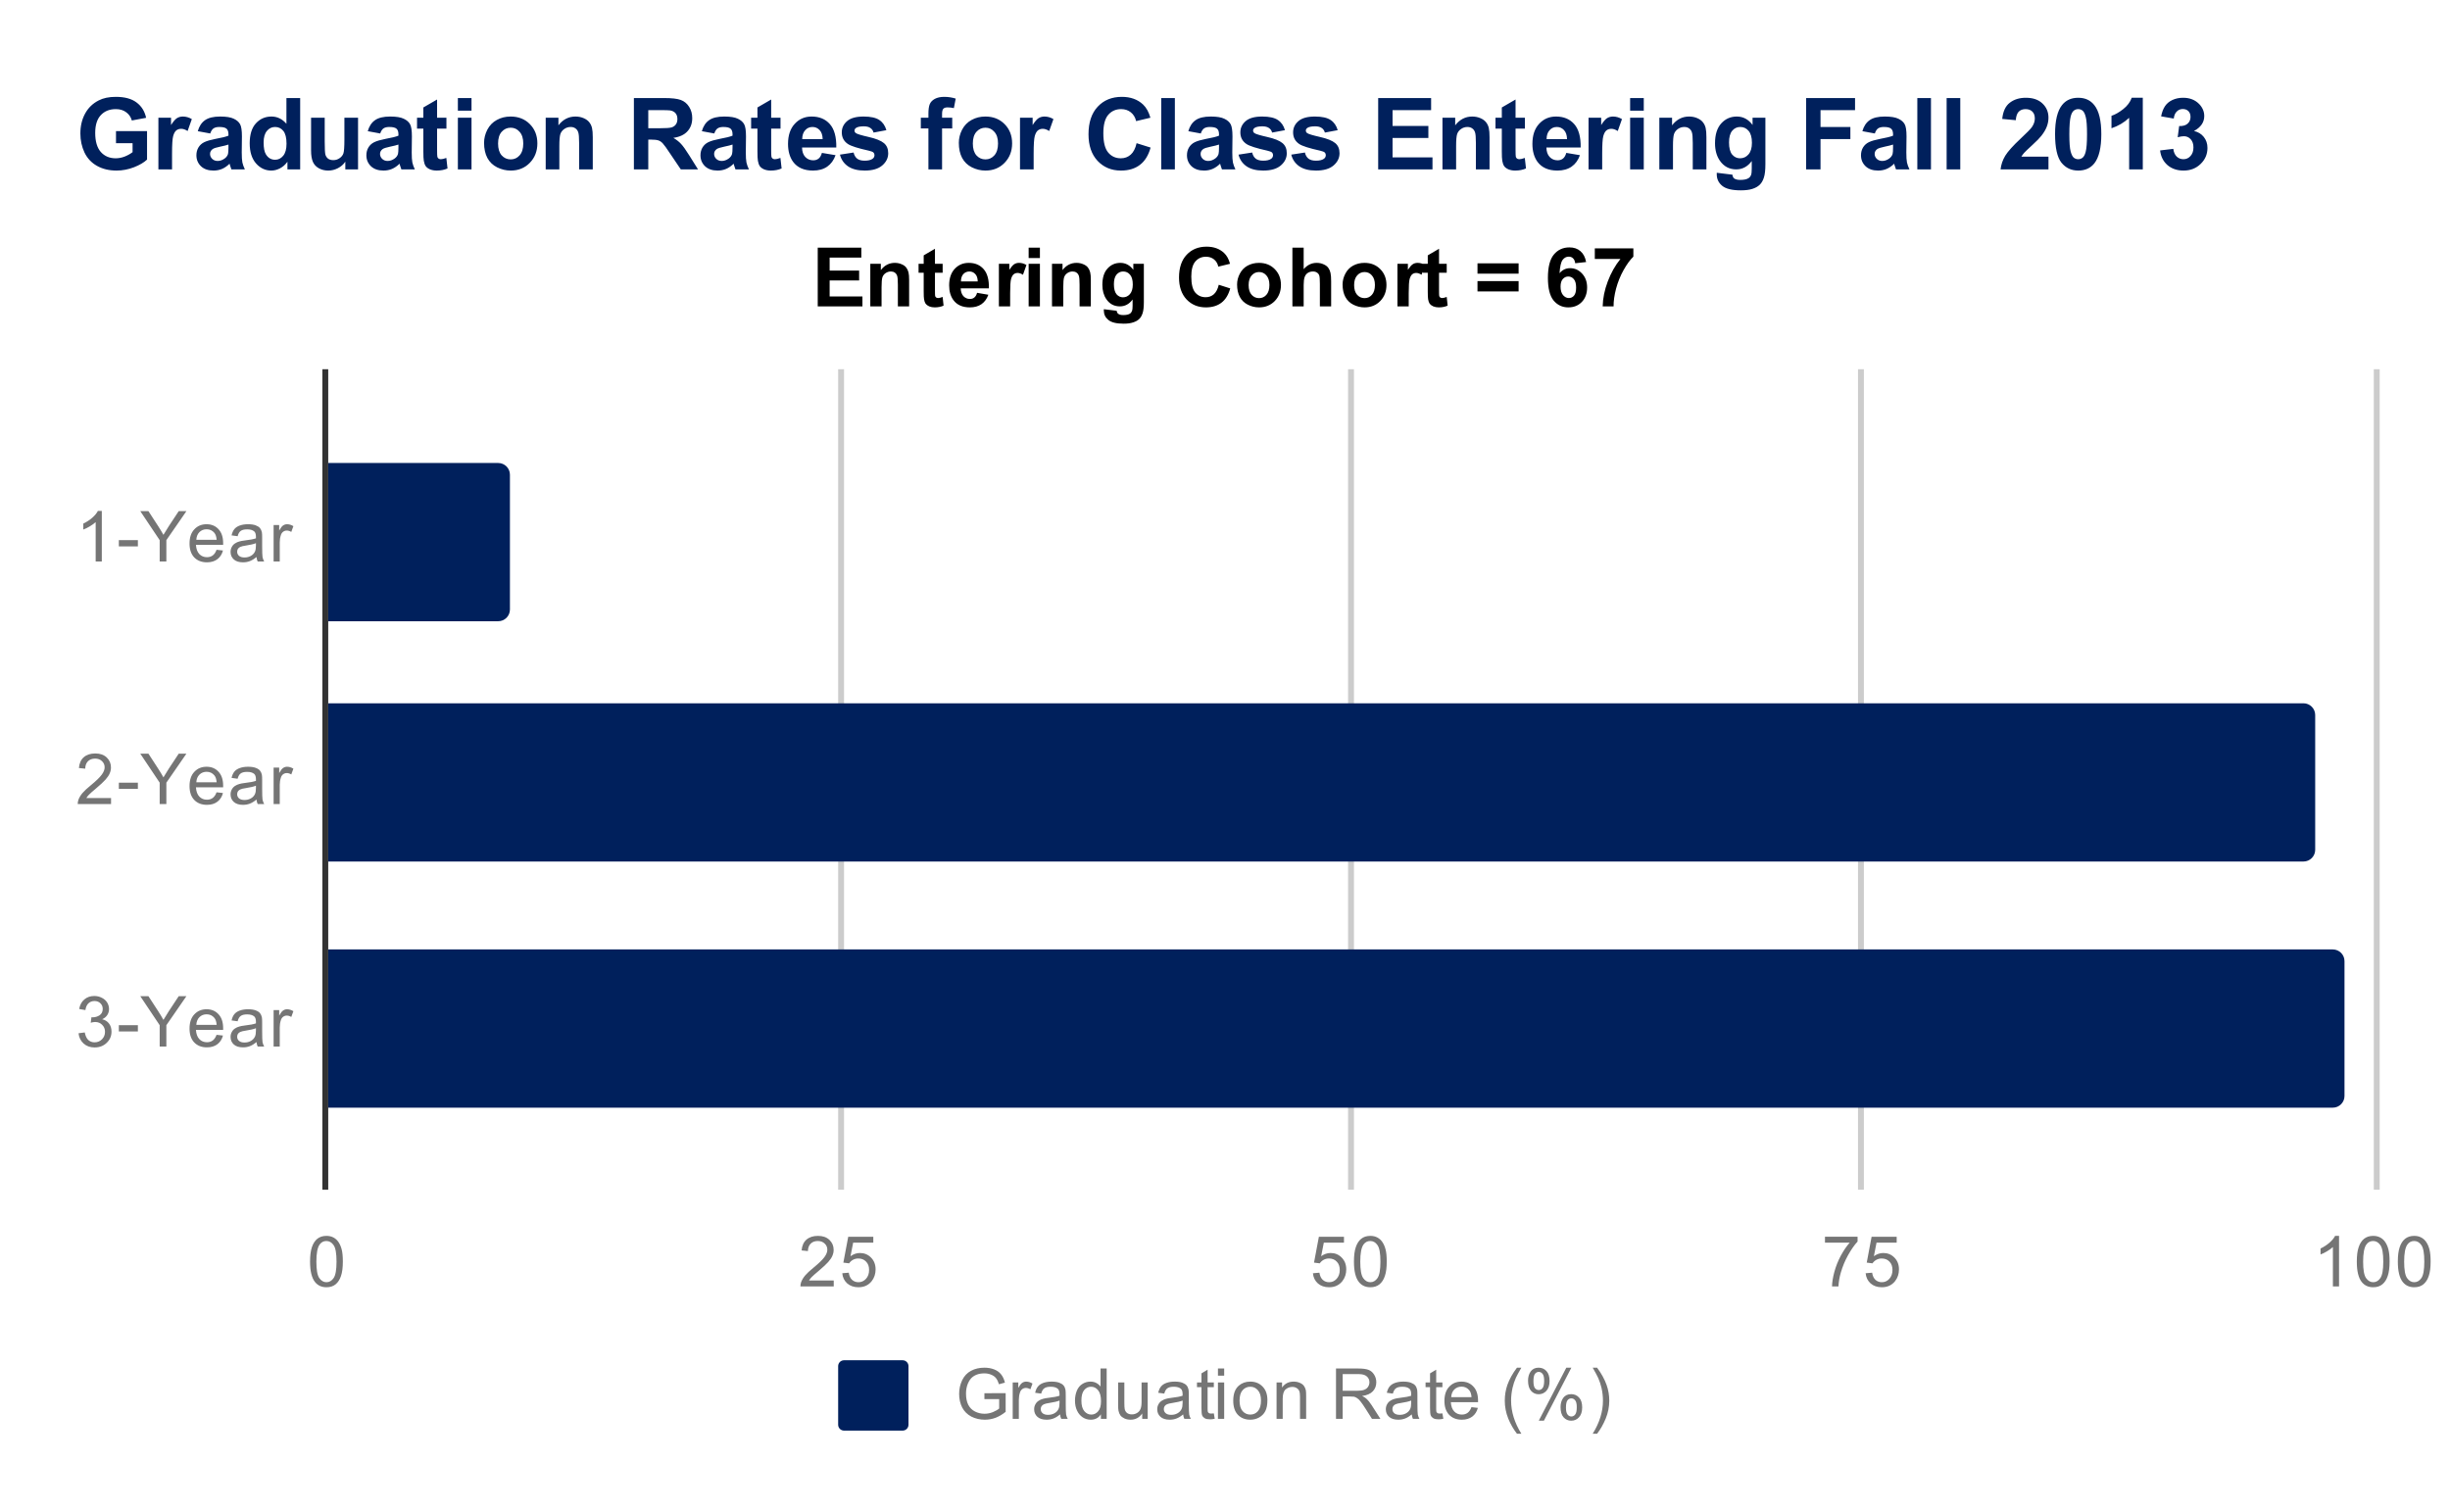
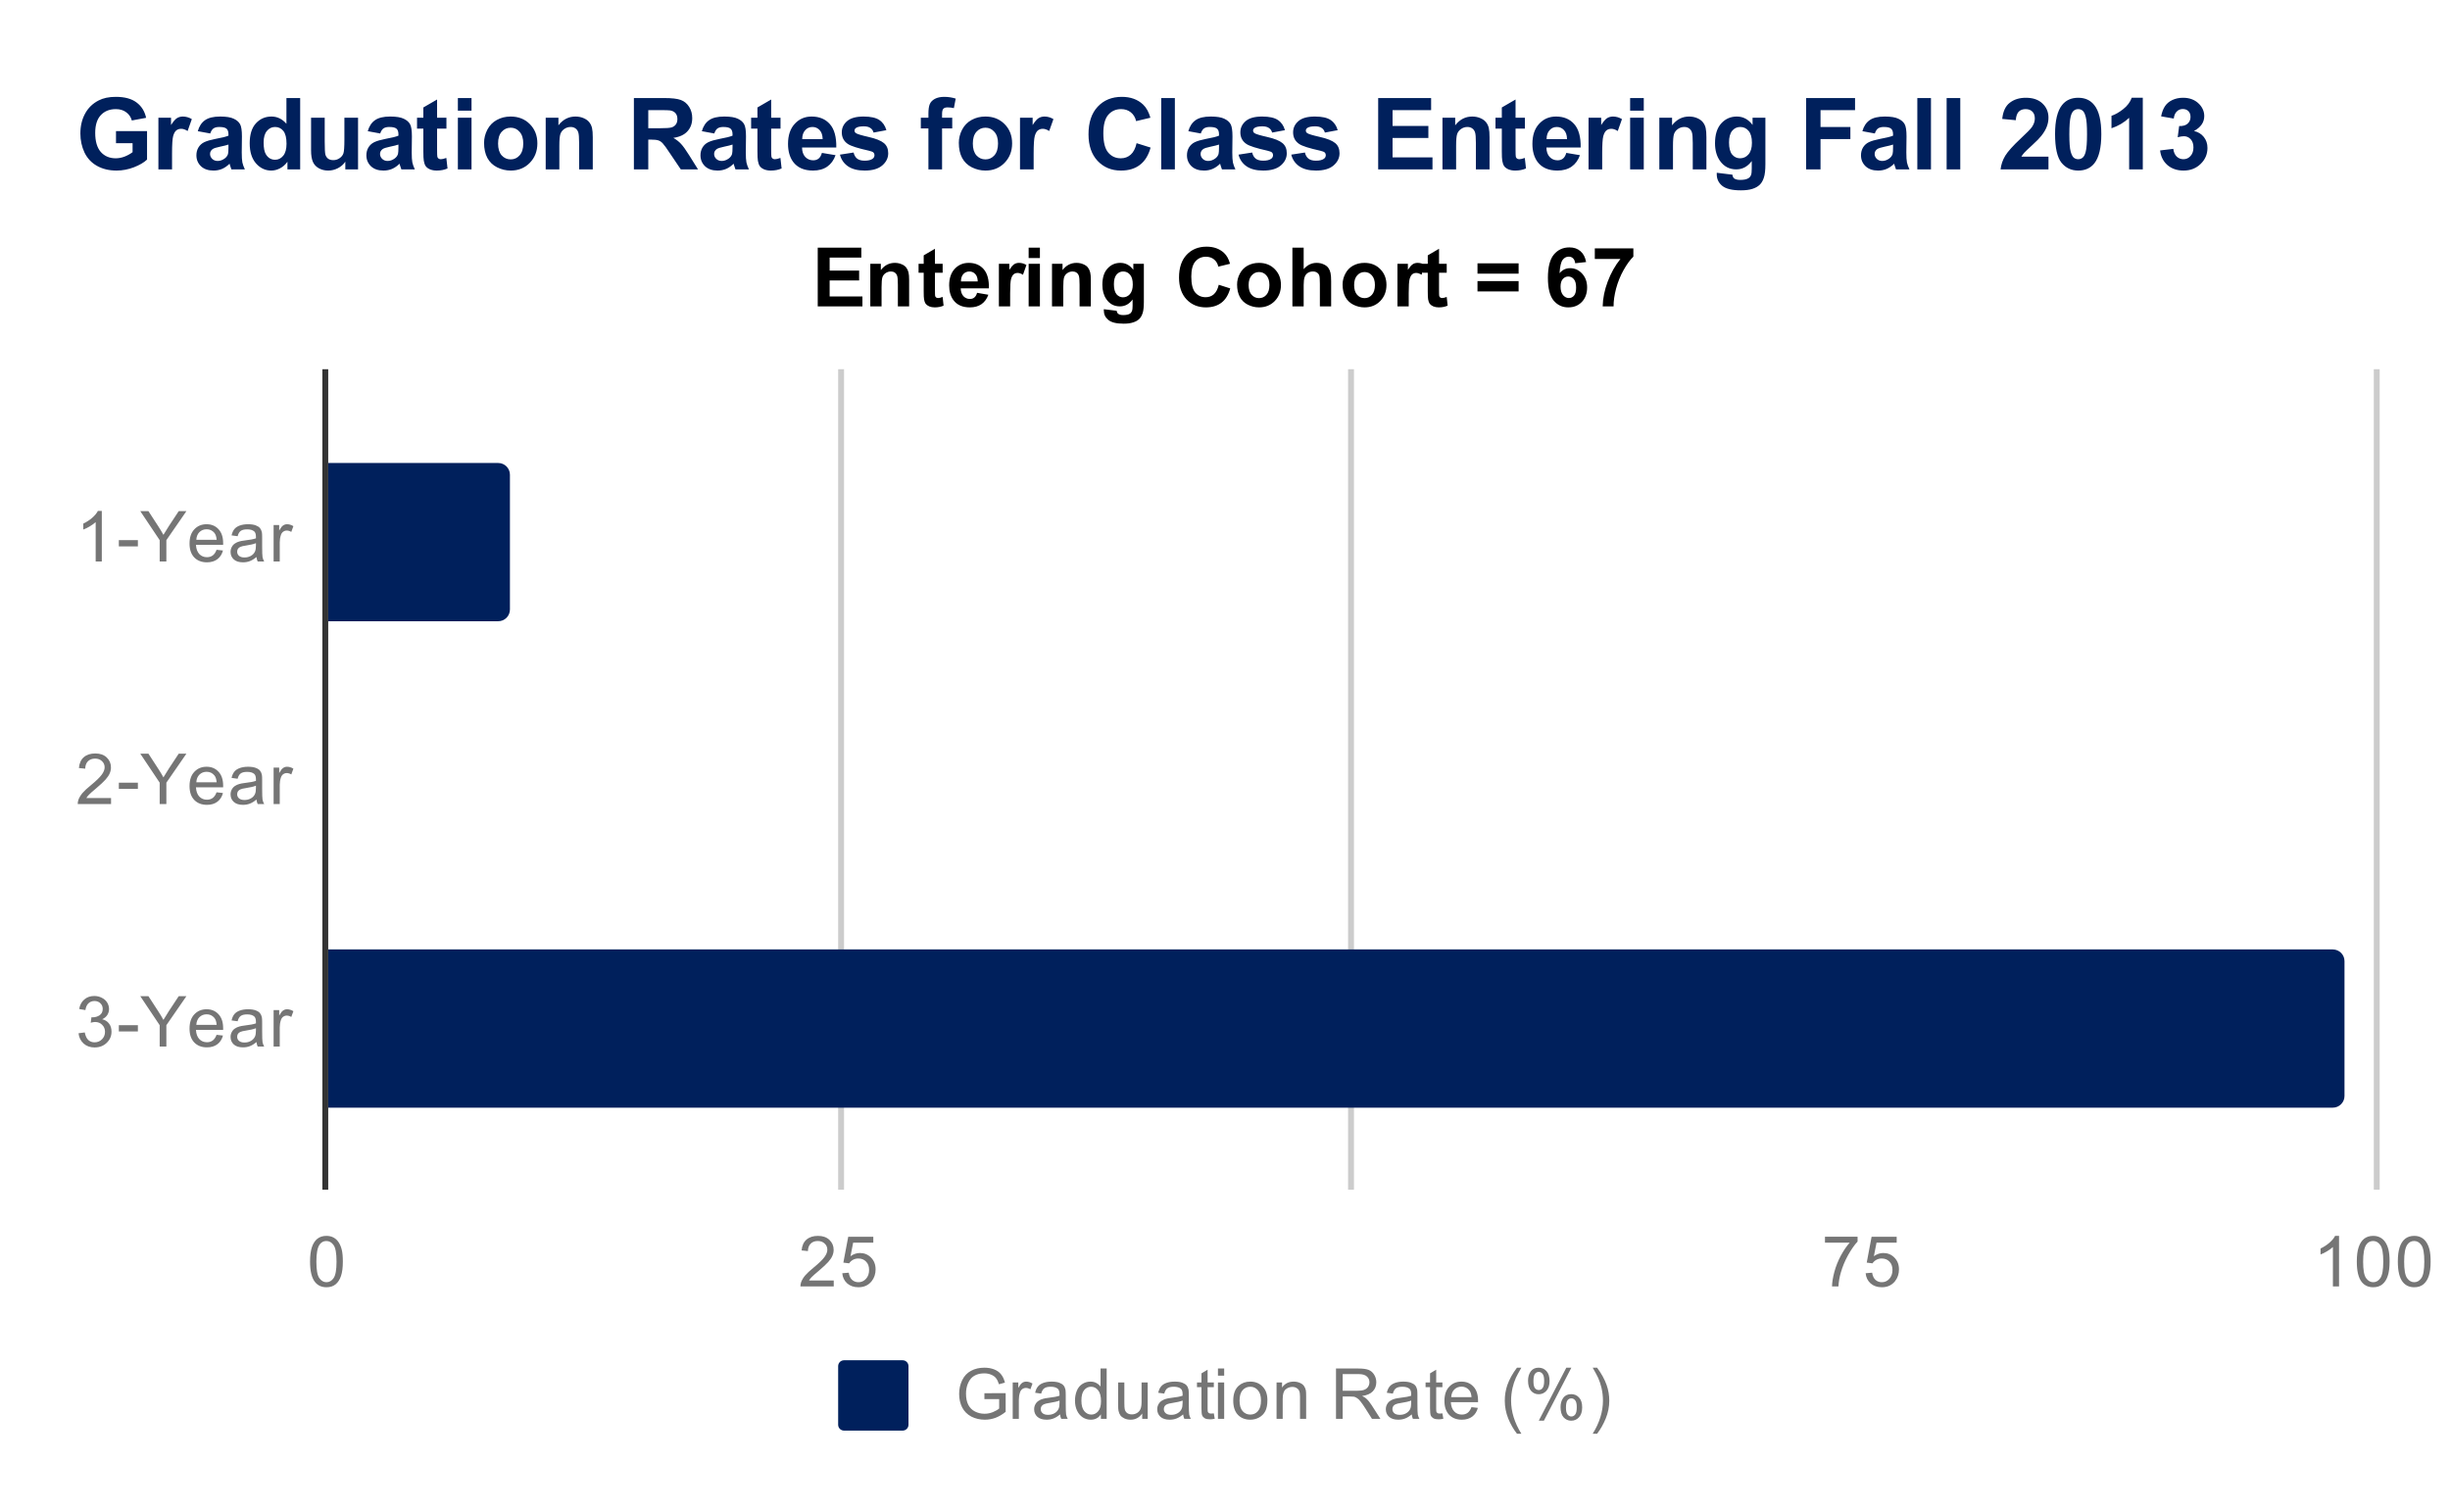
<svg xmlns="http://www.w3.org/2000/svg" version="1.1" viewBox="0.0 0.0 418.0 258.0" fill="none" stroke="none" stroke-linecap="square" stroke-miterlimit="10" width="418" height="258">
-   <path fill="#ffffff" d="M0 0L418.0 0L418.0 258.0L0 258.0L0 0Z" fill-rule="nonzero" />
  <path stroke="#333333" stroke-width="1.0" stroke-linecap="butt" d="M55.5 63.5L55.5 202.5" fill-rule="nonzero" />
  <path stroke="#cccccc" stroke-width="1.0" stroke-linecap="butt" d="M143.5 63.5L143.5 202.5" fill-rule="nonzero" />
  <path stroke="#cccccc" stroke-width="1.0" stroke-linecap="butt" d="M230.5 63.5L230.5 202.5" fill-rule="nonzero" />
-   <path stroke="#cccccc" stroke-width="1.0" stroke-linecap="butt" d="M317.5 63.5L317.5 202.5" fill-rule="nonzero" />
  <path stroke="#cccccc" stroke-width="1.0" stroke-linecap="butt" d="M405.5 63.5L405.5 202.5" fill-rule="nonzero" />
  <clipPath id="id_0">
    <path d="M55.9 63.875L405.1 63.875L405.1 202.5L55.9 202.5L55.9 63.875Z" clip-rule="nonzero" />
  </clipPath>
  <path stroke="#000000" stroke-width="0.0" stroke-linecap="butt" stroke-opacity="0.0" clip-path="url(#id_0)" d="M56.0 106.0L56.0 79.0L85.0 79.0C86.105 79.0 87.0 79.895 87.0 81.0L87.0 104.0C87.0 105.105 86.105 106.0 85.0 106.0Z" fill-rule="nonzero" />
  <path fill="#00205c" clip-path="url(#id_0)" d="M56.0 106.0L56.0 79.0L85.0 79.0C86.105 79.0 87.0 79.895 87.0 81.0L87.0 104.0C87.0 105.105 86.105 106.0 85.0 106.0Z" fill-rule="nonzero" />
  <path stroke="#000000" stroke-width="0.0" stroke-linecap="butt" stroke-opacity="0.0" clip-path="url(#id_0)" d="M56.0 147.0L56.0 120.0L393.0 120.0C394.105 120.0 395.0 120.895 395.0 122.0L395.0 145.0C395.0 146.105 394.105 147.0 393.0 147.0Z" fill-rule="nonzero" />
-   <path fill="#00205c" clip-path="url(#id_0)" d="M56.0 147.0L56.0 120.0L393.0 120.0C394.105 120.0 395.0 120.895 395.0 122.0L395.0 145.0C395.0 146.105 394.105 147.0 393.0 147.0Z" fill-rule="nonzero" />
-   <path stroke="#000000" stroke-width="0.0" stroke-linecap="butt" stroke-opacity="0.0" clip-path="url(#id_0)" d="M56.0 189.0L56.0 162.0L398.0 162.0C399.105 162.0 400.0 162.895 400.0 164.0L400.0 187.0C400.0 188.105 399.105 189.0 398.0 189.0Z" fill-rule="nonzero" />
  <path fill="#00205c" clip-path="url(#id_0)" d="M56.0 189.0L56.0 162.0L398.0 162.0C399.105 162.0 400.0 162.895 400.0 164.0L400.0 187.0C400.0 188.105 399.105 189.0 398.0 189.0Z" fill-rule="nonzero" />
  <path fill="#757575" d="M17.369 95.807L16.322 95.807L16.322 89.088Q15.931 89.448 15.306 89.823Q14.697 90.182 14.213 90.354L14.213 89.338Q15.088 88.916 15.744 88.338Q16.416 87.744 16.697 87.182L17.369 87.182L17.369 95.807ZM20.275 93.229L20.275 92.166L23.525 92.166L23.525 93.229L20.275 93.229ZM27.244 95.807L27.244 92.166L23.931 87.213L25.322 87.213L27.009 89.807Q27.478 90.526 27.884 91.26Q28.275 90.588 28.822 89.744L30.494 87.213L31.806 87.213L28.384 92.166L28.384 95.807L27.244 95.807ZM36.947 93.807L38.041 93.932Q37.791 94.885 37.087 95.416Q36.384 95.948 35.306 95.948Q33.947 95.948 33.134 95.104Q32.337 94.26 32.337 92.744Q32.337 91.182 33.15 90.323Q33.962 89.448 35.244 89.448Q36.494 89.448 37.275 90.291Q38.072 91.135 38.072 92.682Q38.072 92.776 38.072 92.963L33.431 92.963Q33.494 93.994 34.009 94.541Q34.525 95.073 35.306 95.073Q35.884 95.073 36.291 94.776Q36.712 94.463 36.947 93.807ZM33.494 92.104L36.962 92.104Q36.9 91.307 36.572 90.916Q36.056 90.307 35.259 90.307Q34.525 90.307 34.025 90.791Q33.541 91.276 33.494 92.104ZM43.759 95.041Q43.166 95.541 42.619 95.744Q42.087 95.948 41.462 95.948Q40.431 95.948 39.884 95.448Q39.337 94.948 39.337 94.166Q39.337 93.713 39.541 93.338Q39.744 92.948 40.087 92.729Q40.431 92.494 40.853 92.385Q41.15 92.291 41.791 92.213Q43.056 92.073 43.666 91.854Q43.666 91.635 43.666 91.588Q43.666 90.932 43.369 90.666Q42.962 90.323 42.166 90.323Q41.431 90.323 41.072 90.588Q40.712 90.838 40.541 91.494L39.509 91.354Q39.65 90.698 39.978 90.291Q40.306 89.885 40.916 89.666Q41.525 89.448 42.322 89.448Q43.119 89.448 43.619 89.635Q44.119 89.823 44.353 90.104Q44.587 90.385 44.681 90.823Q44.728 91.088 44.728 91.791L44.728 93.198Q44.728 94.666 44.791 95.057Q44.869 95.448 45.072 95.807L43.962 95.807Q43.806 95.479 43.759 95.041ZM43.666 92.682Q43.087 92.916 41.947 93.088Q41.291 93.182 41.025 93.307Q40.759 93.416 40.603 93.635Q40.462 93.854 40.462 94.135Q40.462 94.557 40.775 94.838Q41.103 95.119 41.712 95.119Q42.322 95.119 42.791 94.854Q43.275 94.588 43.494 94.119Q43.666 93.76 43.666 93.073L43.666 92.682ZM46.681 95.807L46.681 89.588L47.634 89.588L47.634 90.526Q47.994 89.869 48.291 89.666Q48.603 89.448 48.978 89.448Q49.509 89.448 50.056 89.776L49.697 90.76Q49.306 90.526 48.931 90.526Q48.572 90.526 48.291 90.744Q48.025 90.948 47.916 91.323Q47.728 91.885 47.728 92.541L47.728 95.807L46.681 95.807Z" fill-rule="nonzero" />
  <path fill="#757575" d="M18.947 136.172L18.947 137.188L13.259 137.188Q13.259 136.812 13.384 136.453Q13.603 135.875 14.072 135.312Q14.556 134.75 15.463 134.016Q16.869 132.859 17.353 132.188Q17.853 131.516 17.853 130.922Q17.853 130.297 17.4 129.875Q16.947 129.438 16.228 129.438Q15.463 129.438 15.009 129.891Q14.556 130.344 14.541 131.156L13.463 131.047Q13.572 129.828 14.291 129.203Q15.025 128.562 16.259 128.562Q17.494 128.562 18.212 129.25Q18.931 129.938 18.931 130.953Q18.931 131.469 18.712 131.969Q18.509 132.453 18.009 133.016Q17.525 133.562 16.4 134.516Q15.447 135.312 15.166 135.609Q14.9 135.891 14.728 136.172L18.947 136.172ZM20.275 134.609L20.275 133.547L23.525 133.547L23.525 134.609L20.275 134.609ZM27.244 137.188L27.244 133.547L23.931 128.594L25.322 128.594L27.009 131.188Q27.478 131.906 27.884 132.641Q28.275 131.969 28.822 131.125L30.494 128.594L31.806 128.594L28.384 133.547L28.384 137.188L27.244 137.188ZM36.947 135.188L38.041 135.312Q37.791 136.266 37.087 136.797Q36.384 137.328 35.306 137.328Q33.947 137.328 33.134 136.484Q32.337 135.641 32.337 134.125Q32.337 132.562 33.15 131.703Q33.962 130.828 35.244 130.828Q36.494 130.828 37.275 131.672Q38.072 132.516 38.072 134.062Q38.072 134.156 38.072 134.344L33.431 134.344Q33.494 135.375 34.009 135.922Q34.525 136.453 35.306 136.453Q35.884 136.453 36.291 136.156Q36.712 135.844 36.947 135.188ZM33.494 133.484L36.962 133.484Q36.9 132.688 36.572 132.297Q36.056 131.688 35.259 131.688Q34.525 131.688 34.025 132.172Q33.541 132.656 33.494 133.484ZM43.759 136.422Q43.166 136.922 42.619 137.125Q42.087 137.328 41.462 137.328Q40.431 137.328 39.884 136.828Q39.337 136.328 39.337 135.547Q39.337 135.094 39.541 134.719Q39.744 134.328 40.087 134.109Q40.431 133.875 40.853 133.766Q41.15 133.672 41.791 133.594Q43.056 133.453 43.666 133.234Q43.666 133.016 43.666 132.969Q43.666 132.312 43.369 132.047Q42.962 131.703 42.166 131.703Q41.431 131.703 41.072 131.969Q40.712 132.219 40.541 132.875L39.509 132.734Q39.65 132.078 39.978 131.672Q40.306 131.266 40.916 131.047Q41.525 130.828 42.322 130.828Q43.119 130.828 43.619 131.016Q44.119 131.203 44.353 131.484Q44.587 131.766 44.681 132.203Q44.728 132.469 44.728 133.172L44.728 134.578Q44.728 136.047 44.791 136.438Q44.869 136.828 45.072 137.188L43.962 137.188Q43.806 136.859 43.759 136.422ZM43.666 134.062Q43.087 134.297 41.947 134.469Q41.291 134.562 41.025 134.688Q40.759 134.797 40.603 135.016Q40.462 135.234 40.462 135.516Q40.462 135.938 40.775 136.219Q41.103 136.5 41.712 136.5Q42.322 136.5 42.791 136.234Q43.275 135.969 43.494 135.5Q43.666 135.141 43.666 134.453L43.666 134.062ZM46.681 137.188L46.681 130.969L47.634 130.969L47.634 131.906Q47.994 131.25 48.291 131.047Q48.603 130.828 48.978 130.828Q49.509 130.828 50.056 131.156L49.697 132.141Q49.306 131.906 48.931 131.906Q48.572 131.906 48.291 132.125Q48.025 132.328 47.916 132.703Q47.728 133.266 47.728 133.922L47.728 137.188L46.681 137.188Z" fill-rule="nonzero" />
  <path fill="#757575" d="M13.4 176.302L14.463 176.162Q14.634 177.052 15.072 177.459Q15.509 177.849 16.134 177.849Q16.884 177.849 17.4 177.334Q17.916 176.818 17.916 176.052Q17.916 175.334 17.431 174.865Q16.962 174.381 16.228 174.381Q15.931 174.381 15.478 174.506L15.603 173.568Q15.713 173.584 15.775 173.584Q16.447 173.584 16.978 173.24Q17.525 172.881 17.525 172.146Q17.525 171.568 17.134 171.193Q16.744 170.802 16.119 170.802Q15.509 170.802 15.088 171.193Q14.681 171.584 14.572 172.349L13.509 172.162Q13.697 171.115 14.384 170.537Q15.072 169.943 16.087 169.943Q16.791 169.943 17.384 170.256Q17.978 170.552 18.291 171.068Q18.603 171.584 18.603 172.177Q18.603 172.724 18.306 173.193Q18.009 173.646 17.431 173.912Q18.181 174.084 18.603 174.646Q19.025 175.193 19.025 176.037Q19.025 177.162 18.197 177.943Q17.384 178.724 16.134 178.724Q15.009 178.724 14.259 178.052Q13.509 177.365 13.4 176.302ZM20.275 175.99L20.275 174.927L23.525 174.927L23.525 175.99L20.275 175.99ZM27.244 178.568L27.244 174.927L23.931 169.974L25.322 169.974L27.009 172.568Q27.478 173.287 27.884 174.021Q28.275 173.349 28.822 172.506L30.494 169.974L31.806 169.974L28.384 174.927L28.384 178.568L27.244 178.568ZM36.947 176.568L38.041 176.693Q37.791 177.646 37.087 178.177Q36.384 178.709 35.306 178.709Q33.947 178.709 33.134 177.865Q32.337 177.021 32.337 175.506Q32.337 173.943 33.15 173.084Q33.962 172.209 35.244 172.209Q36.494 172.209 37.275 173.052Q38.072 173.896 38.072 175.443Q38.072 175.537 38.072 175.724L33.431 175.724Q33.494 176.756 34.009 177.302Q34.525 177.834 35.306 177.834Q35.884 177.834 36.291 177.537Q36.712 177.224 36.947 176.568ZM33.494 174.865L36.962 174.865Q36.9 174.068 36.572 173.677Q36.056 173.068 35.259 173.068Q34.525 173.068 34.025 173.552Q33.541 174.037 33.494 174.865ZM43.759 177.802Q43.166 178.302 42.619 178.506Q42.087 178.709 41.462 178.709Q40.431 178.709 39.884 178.209Q39.337 177.709 39.337 176.927Q39.337 176.474 39.541 176.099Q39.744 175.709 40.087 175.49Q40.431 175.256 40.853 175.146Q41.15 175.052 41.791 174.974Q43.056 174.834 43.666 174.615Q43.666 174.396 43.666 174.349Q43.666 173.693 43.369 173.427Q42.962 173.084 42.166 173.084Q41.431 173.084 41.072 173.349Q40.712 173.599 40.541 174.256L39.509 174.115Q39.65 173.459 39.978 173.052Q40.306 172.646 40.916 172.427Q41.525 172.209 42.322 172.209Q43.119 172.209 43.619 172.396Q44.119 172.584 44.353 172.865Q44.587 173.146 44.681 173.584Q44.728 173.849 44.728 174.552L44.728 175.959Q44.728 177.427 44.791 177.818Q44.869 178.209 45.072 178.568L43.962 178.568Q43.806 178.24 43.759 177.802ZM43.666 175.443Q43.087 175.677 41.947 175.849Q41.291 175.943 41.025 176.068Q40.759 176.177 40.603 176.396Q40.462 176.615 40.462 176.896Q40.462 177.318 40.775 177.599Q41.103 177.881 41.712 177.881Q42.322 177.881 42.791 177.615Q43.275 177.349 43.494 176.881Q43.666 176.521 43.666 175.834L43.666 175.443ZM46.681 178.568L46.681 172.349L47.634 172.349L47.634 173.287Q47.994 172.631 48.291 172.427Q48.603 172.209 48.978 172.209Q49.509 172.209 50.056 172.537L49.697 173.521Q49.306 173.287 48.931 173.287Q48.572 173.287 48.291 173.506Q48.025 173.709 47.916 174.084Q47.728 174.646 47.728 175.302L47.728 178.568L46.681 178.568Z" fill-rule="nonzero" />
  <path fill="#757575" d="M52.9 215.266Q52.9 213.734 53.212 212.812Q53.525 211.875 54.134 211.375Q54.759 210.875 55.697 210.875Q56.384 210.875 56.9 211.156Q57.431 211.438 57.775 211.969Q58.119 212.484 58.306 213.234Q58.494 213.984 58.494 215.266Q58.494 216.781 58.181 217.703Q57.884 218.625 57.259 219.141Q56.65 219.641 55.697 219.641Q54.462 219.641 53.744 218.75Q52.9 217.688 52.9 215.266ZM53.978 215.266Q53.978 217.375 54.478 218.078Q54.978 218.781 55.697 218.781Q56.431 218.781 56.916 218.078Q57.416 217.375 57.416 215.266Q57.416 213.141 56.916 212.453Q56.431 211.75 55.681 211.75Q54.962 211.75 54.525 212.359Q53.978 213.141 53.978 215.266Z" fill-rule="nonzero" />
  <path fill="#757575" d="M142.247 218.484L142.247 219.5L136.559 219.5Q136.559 219.125 136.684 218.766Q136.903 218.188 137.372 217.625Q137.856 217.062 138.762 216.328Q140.169 215.172 140.653 214.5Q141.153 213.828 141.153 213.234Q141.153 212.609 140.7 212.188Q140.247 211.75 139.528 211.75Q138.762 211.75 138.309 212.203Q137.856 212.656 137.841 213.469L136.762 213.359Q136.872 212.141 137.591 211.516Q138.325 210.875 139.559 210.875Q140.794 210.875 141.512 211.562Q142.231 212.25 142.231 213.266Q142.231 213.781 142.012 214.281Q141.809 214.766 141.309 215.328Q140.825 215.875 139.7 216.828Q138.747 217.625 138.466 217.922Q138.2 218.203 138.028 218.484L142.247 218.484ZM143.7 217.25L144.809 217.156Q144.934 217.969 145.372 218.375Q145.825 218.781 146.466 218.781Q147.216 218.781 147.747 218.203Q148.278 217.625 148.278 216.688Q148.278 215.781 147.762 215.266Q147.262 214.734 146.434 214.734Q145.934 214.734 145.512 214.969Q145.106 215.203 144.872 215.562L143.887 215.438L144.716 211.031L148.997 211.031L148.997 212.031L145.559 212.031L145.106 214.344Q145.872 213.797 146.716 213.797Q147.841 213.797 148.606 214.578Q149.387 215.359 149.387 216.594Q149.387 217.75 148.716 218.609Q147.887 219.641 146.466 219.641Q145.294 219.641 144.544 218.984Q143.809 218.328 143.7 217.25Z" fill-rule="nonzero" />
-   <path fill="#757575" d="M224.0 217.25L225.109 217.156Q225.234 217.969 225.672 218.375Q226.125 218.781 226.766 218.781Q227.516 218.781 228.047 218.203Q228.578 217.625 228.578 216.688Q228.578 215.781 228.062 215.266Q227.562 214.734 226.734 214.734Q226.234 214.734 225.812 214.969Q225.406 215.203 225.172 215.562L224.188 215.438L225.016 211.031L229.297 211.031L229.297 212.031L225.859 212.031L225.406 214.344Q226.172 213.797 227.016 213.797Q228.141 213.797 228.906 214.578Q229.688 215.359 229.688 216.594Q229.688 217.75 229.016 218.609Q228.188 219.641 226.766 219.641Q225.594 219.641 224.844 218.984Q224.109 218.328 224.0 217.25ZM231.0 215.266Q231.0 213.734 231.312 212.812Q231.625 211.875 232.234 211.375Q232.859 210.875 233.797 210.875Q234.484 210.875 235.0 211.156Q235.531 211.438 235.875 211.969Q236.219 212.484 236.406 213.234Q236.594 213.984 236.594 215.266Q236.594 216.781 236.281 217.703Q235.984 218.625 235.359 219.141Q234.75 219.641 233.797 219.641Q232.562 219.641 231.844 218.75Q231.0 217.688 231.0 215.266ZM232.078 215.266Q232.078 217.375 232.578 218.078Q233.078 218.781 233.797 218.781Q234.531 218.781 235.016 218.078Q235.516 217.375 235.516 215.266Q235.516 213.141 235.016 212.453Q234.531 211.75 233.781 211.75Q233.062 211.75 232.625 212.359Q232.078 213.141 232.078 215.266Z" fill-rule="nonzero" />
  <path fill="#757575" d="M311.363 212.031L311.363 211.016L316.925 211.016L316.925 211.844Q316.113 212.719 315.3 214.172Q314.503 215.609 314.066 217.141Q313.738 218.219 313.659 219.5L312.566 219.5Q312.581 218.484 312.956 217.047Q313.347 215.609 314.05 214.281Q314.769 212.953 315.581 212.031L311.363 212.031ZM318.3 217.25L319.409 217.156Q319.534 217.969 319.972 218.375Q320.425 218.781 321.066 218.781Q321.816 218.781 322.347 218.203Q322.878 217.625 322.878 216.688Q322.878 215.781 322.363 215.266Q321.863 214.734 321.034 214.734Q320.534 214.734 320.113 214.969Q319.706 215.203 319.472 215.562L318.488 215.438L319.316 211.031L323.597 211.031L323.597 212.031L320.159 212.031L319.706 214.344Q320.472 213.797 321.316 213.797Q322.441 213.797 323.206 214.578Q323.988 215.359 323.988 216.594Q323.988 217.75 323.316 218.609Q322.488 219.641 321.066 219.641Q319.894 219.641 319.144 218.984Q318.409 218.328 318.3 217.25Z" fill-rule="nonzero" />
  <path fill="#757575" d="M399.069 219.5L398.022 219.5L398.022 212.781Q397.631 213.141 397.006 213.516Q396.397 213.875 395.913 214.047L395.913 213.031Q396.788 212.609 397.444 212.031Q398.116 211.438 398.397 210.875L399.069 210.875L399.069 219.5ZM402.1 215.266Q402.1 213.734 402.413 212.812Q402.725 211.875 403.334 211.375Q403.959 210.875 404.897 210.875Q405.584 210.875 406.1 211.156Q406.631 211.438 406.975 211.969Q407.319 212.484 407.506 213.234Q407.694 213.984 407.694 215.266Q407.694 216.781 407.381 217.703Q407.084 218.625 406.459 219.141Q405.85 219.641 404.897 219.641Q403.663 219.641 402.944 218.75Q402.1 217.688 402.1 215.266ZM403.178 215.266Q403.178 217.375 403.678 218.078Q404.178 218.781 404.897 218.781Q405.631 218.781 406.116 218.078Q406.616 217.375 406.616 215.266Q406.616 213.141 406.116 212.453Q405.631 211.75 404.881 211.75Q404.163 211.75 403.725 212.359Q403.178 213.141 403.178 215.266ZM409.1 215.266Q409.1 213.734 409.413 212.812Q409.725 211.875 410.334 211.375Q410.959 210.875 411.897 210.875Q412.584 210.875 413.1 211.156Q413.631 211.438 413.975 211.969Q414.319 212.484 414.506 213.234Q414.694 213.984 414.694 215.266Q414.694 216.781 414.381 217.703Q414.084 218.625 413.459 219.141Q412.85 219.641 411.897 219.641Q410.663 219.641 409.944 218.75Q409.1 217.688 409.1 215.266ZM410.178 215.266Q410.178 217.375 410.678 218.078Q411.178 218.781 411.897 218.781Q412.631 218.781 413.116 218.078Q413.616 217.375 413.616 215.266Q413.616 213.141 413.116 212.453Q412.631 211.75 411.881 211.75Q411.163 211.75 410.725 212.359Q410.178 213.141 410.178 215.266Z" fill-rule="nonzero" />
  <path fill="#00205c" d="M143.0 233.1C143.0 232.548 143.448 232.1 144.0 232.1L154.0 232.1C154.552 232.1 155.0 232.548 155.0 233.1L155.0 243.1C155.0 243.652 154.552 244.1 154.0 244.1L144.0 244.1C143.448 244.1 143.0 243.652 143.0 243.1Z" fill-rule="nonzero" />
  <path fill="#757575" d="M167.953 238.725L167.953 237.725L171.578 237.709L171.578 240.897Q170.75 241.569 169.859 241.912Q168.969 242.241 168.031 242.241Q166.766 242.241 165.719 241.709Q164.688 241.162 164.156 240.147Q163.641 239.116 163.641 237.85Q163.641 236.584 164.156 235.506Q164.688 234.412 165.672 233.897Q166.656 233.366 167.938 233.366Q168.875 233.366 169.625 233.662Q170.375 233.959 170.797 234.506Q171.234 235.037 171.453 235.912L170.438 236.194Q170.234 235.537 169.938 235.162Q169.656 234.787 169.125 234.569Q168.594 234.334 167.953 234.334Q167.172 234.334 166.594 234.569Q166.031 234.803 165.672 235.194Q165.328 235.584 165.141 236.053Q164.812 236.85 164.812 237.772Q164.812 238.928 165.203 239.709Q165.609 240.475 166.359 240.85Q167.109 241.225 167.969 241.225Q168.703 241.225 169.406 240.944Q170.109 240.647 170.469 240.334L170.469 238.725L167.953 238.725ZM172.781 242.1L172.781 235.881L173.734 235.881L173.734 236.819Q174.094 236.162 174.391 235.959Q174.703 235.741 175.078 235.741Q175.609 235.741 176.156 236.069L175.797 237.053Q175.406 236.819 175.031 236.819Q174.672 236.819 174.391 237.037Q174.125 237.241 174.016 237.616Q173.828 238.178 173.828 238.834L173.828 242.1L172.781 242.1ZM180.859 241.334Q180.266 241.834 179.719 242.037Q179.188 242.241 178.562 242.241Q177.531 242.241 176.984 241.741Q176.438 241.241 176.438 240.459Q176.438 240.006 176.641 239.631Q176.844 239.241 177.188 239.022Q177.531 238.787 177.953 238.678Q178.25 238.584 178.891 238.506Q180.156 238.366 180.766 238.147Q180.766 237.928 180.766 237.881Q180.766 237.225 180.469 236.959Q180.062 236.616 179.266 236.616Q178.531 236.616 178.172 236.881Q177.812 237.131 177.641 237.787L176.609 237.647Q176.75 236.991 177.078 236.584Q177.406 236.178 178.016 235.959Q178.625 235.741 179.422 235.741Q180.219 235.741 180.719 235.928Q181.219 236.116 181.453 236.397Q181.688 236.678 181.781 237.116Q181.828 237.381 181.828 238.084L181.828 239.491Q181.828 240.959 181.891 241.35Q181.969 241.741 182.172 242.1L181.062 242.1Q180.906 241.772 180.859 241.334ZM180.766 238.975Q180.188 239.209 179.047 239.381Q178.391 239.475 178.125 239.6Q177.859 239.709 177.703 239.928Q177.562 240.147 177.562 240.428Q177.562 240.85 177.875 241.131Q178.203 241.412 178.812 241.412Q179.422 241.412 179.891 241.147Q180.375 240.881 180.594 240.412Q180.766 240.053 180.766 239.366L180.766 238.975ZM187.828 242.1L187.828 241.319Q187.234 242.241 186.094 242.241Q185.344 242.241 184.719 241.834Q184.094 241.412 183.75 240.678Q183.406 239.944 183.406 238.991Q183.406 238.069 183.719 237.303Q184.031 236.537 184.656 236.147Q185.281 235.741 186.047 235.741Q186.609 235.741 187.047 235.975Q187.484 236.209 187.766 236.584L187.766 233.506L188.812 233.506L188.812 242.1L187.828 242.1ZM184.5 238.991Q184.5 240.194 185.0 240.787Q185.5 241.366 186.188 241.366Q186.875 241.366 187.359 240.803Q187.844 240.241 187.844 239.084Q187.844 237.803 187.344 237.209Q186.859 236.616 186.141 236.616Q185.438 236.616 184.969 237.194Q184.5 237.756 184.5 238.991ZM194.875 242.1L194.875 241.178Q194.141 242.241 192.891 242.241Q192.344 242.241 191.859 242.037Q191.391 241.819 191.156 241.506Q190.922 241.178 190.828 240.709Q190.766 240.412 190.766 239.725L190.766 235.881L191.828 235.881L191.828 239.334Q191.828 240.147 191.891 240.444Q191.984 240.85 192.297 241.1Q192.625 241.334 193.109 241.334Q193.578 241.334 193.984 241.1Q194.406 240.85 194.578 240.428Q194.766 240.006 194.766 239.209L194.766 235.881L195.812 235.881L195.812 242.1L194.875 242.1ZM201.859 241.334Q201.266 241.834 200.719 242.037Q200.188 242.241 199.562 242.241Q198.531 242.241 197.984 241.741Q197.438 241.241 197.438 240.459Q197.438 240.006 197.641 239.631Q197.844 239.241 198.188 239.022Q198.531 238.787 198.953 238.678Q199.25 238.584 199.891 238.506Q201.156 238.366 201.766 238.147Q201.766 237.928 201.766 237.881Q201.766 237.225 201.469 236.959Q201.062 236.616 200.266 236.616Q199.531 236.616 199.172 236.881Q198.812 237.131 198.641 237.787L197.609 237.647Q197.75 236.991 198.078 236.584Q198.406 236.178 199.016 235.959Q199.625 235.741 200.422 235.741Q201.219 235.741 201.719 235.928Q202.219 236.116 202.453 236.397Q202.688 236.678 202.781 237.116Q202.828 237.381 202.828 238.084L202.828 239.491Q202.828 240.959 202.891 241.35Q202.969 241.741 203.172 242.1L202.062 242.1Q201.906 241.772 201.859 241.334ZM201.766 238.975Q201.188 239.209 200.047 239.381Q199.391 239.475 199.125 239.6Q198.859 239.709 198.703 239.928Q198.562 240.147 198.562 240.428Q198.562 240.85 198.875 241.131Q199.203 241.412 199.812 241.412Q200.422 241.412 200.891 241.147Q201.375 240.881 201.594 240.412Q201.766 240.053 201.766 239.366L201.766 238.975ZM207.094 241.162L207.25 242.084Q206.797 242.178 206.453 242.178Q205.875 242.178 205.562 242.006Q205.25 241.819 205.109 241.522Q204.984 241.225 204.984 240.272L204.984 236.694L204.219 236.694L204.219 235.881L204.984 235.881L204.984 234.334L206.031 233.709L206.031 235.881L207.094 235.881L207.094 236.694L206.031 236.694L206.031 240.334Q206.031 240.787 206.078 240.912Q206.141 241.037 206.266 241.116Q206.391 241.194 206.625 241.194Q206.812 241.194 207.094 241.162ZM207.797 234.725L207.797 233.506L208.859 233.506L208.859 234.725L207.797 234.725ZM207.797 242.1L207.797 235.881L208.859 235.881L208.859 242.1L207.797 242.1ZM210.406 238.991Q210.406 237.256 211.359 236.428Q212.156 235.741 213.312 235.741Q214.594 235.741 215.406 236.584Q216.234 237.412 216.234 238.897Q216.234 240.1 215.875 240.787Q215.516 241.475 214.812 241.866Q214.125 242.241 213.312 242.241Q212.016 242.241 211.203 241.412Q210.406 240.569 210.406 238.991ZM211.484 238.991Q211.484 240.178 212.0 240.772Q212.531 241.366 213.312 241.366Q214.109 241.366 214.625 240.772Q215.141 240.178 215.141 238.959Q215.141 237.803 214.609 237.209Q214.094 236.616 213.312 236.616Q212.531 236.616 212.0 237.209Q211.484 237.787 211.484 238.991ZM217.797 242.1L217.797 235.881L218.734 235.881L218.734 236.756Q219.422 235.741 220.719 235.741Q221.281 235.741 221.75 235.944Q222.234 236.147 222.469 236.475Q222.703 236.803 222.797 237.241Q222.844 237.537 222.844 238.272L222.844 242.1L221.797 242.1L221.797 238.319Q221.797 237.662 221.672 237.35Q221.547 237.037 221.234 236.85Q220.922 236.647 220.5 236.647Q219.828 236.647 219.328 237.084Q218.844 237.506 218.844 238.694L218.844 242.1L217.797 242.1ZM227.938 242.1L227.938 233.506L231.75 233.506Q232.906 233.506 233.5 233.741Q234.094 233.975 234.453 234.569Q234.812 235.147 234.812 235.85Q234.812 236.772 234.219 237.397Q233.625 238.022 232.391 238.194Q232.844 238.412 233.078 238.616Q233.578 239.069 234.016 239.756L235.516 242.1L234.078 242.1L232.953 240.319Q232.453 239.537 232.125 239.131Q231.812 238.725 231.547 238.569Q231.297 238.397 231.031 238.319Q230.844 238.287 230.406 238.287L229.078 238.287L229.078 242.1L227.938 242.1ZM229.078 237.303L231.531 237.303Q232.297 237.303 232.734 237.147Q233.188 236.975 233.406 236.631Q233.641 236.272 233.641 235.85Q233.641 235.241 233.188 234.85Q232.75 234.459 231.797 234.459L229.078 234.459L229.078 237.303ZM240.859 241.334Q240.266 241.834 239.719 242.037Q239.188 242.241 238.562 242.241Q237.531 242.241 236.984 241.741Q236.438 241.241 236.438 240.459Q236.438 240.006 236.641 239.631Q236.844 239.241 237.188 239.022Q237.531 238.787 237.953 238.678Q238.25 238.584 238.891 238.506Q240.156 238.366 240.766 238.147Q240.766 237.928 240.766 237.881Q240.766 237.225 240.469 236.959Q240.062 236.616 239.266 236.616Q238.531 236.616 238.172 236.881Q237.812 237.131 237.641 237.787L236.609 237.647Q236.75 236.991 237.078 236.584Q237.406 236.178 238.016 235.959Q238.625 235.741 239.422 235.741Q240.219 235.741 240.719 235.928Q241.219 236.116 241.453 236.397Q241.688 236.678 241.781 237.116Q241.828 237.381 241.828 238.084L241.828 239.491Q241.828 240.959 241.891 241.35Q241.969 241.741 242.172 242.1L241.062 242.1Q240.906 241.772 240.859 241.334ZM240.766 238.975Q240.188 239.209 239.047 239.381Q238.391 239.475 238.125 239.6Q237.859 239.709 237.703 239.928Q237.562 240.147 237.562 240.428Q237.562 240.85 237.875 241.131Q238.203 241.412 238.812 241.412Q239.422 241.412 239.891 241.147Q240.375 240.881 240.594 240.412Q240.766 240.053 240.766 239.366L240.766 238.975ZM246.094 241.162L246.25 242.084Q245.797 242.178 245.453 242.178Q244.875 242.178 244.562 242.006Q244.25 241.819 244.109 241.522Q243.984 241.225 243.984 240.272L243.984 236.694L243.219 236.694L243.219 235.881L243.984 235.881L243.984 234.334L245.031 233.709L245.031 235.881L246.094 235.881L246.094 236.694L245.031 236.694L245.031 240.334Q245.031 240.787 245.078 240.912Q245.141 241.037 245.266 241.116Q245.391 241.194 245.625 241.194Q245.812 241.194 246.094 241.162ZM251.047 240.1L252.141 240.225Q251.891 241.178 251.188 241.709Q250.484 242.241 249.406 242.241Q248.047 242.241 247.234 241.397Q246.438 240.553 246.438 239.037Q246.438 237.475 247.25 236.616Q248.062 235.741 249.344 235.741Q250.594 235.741 251.375 236.584Q252.172 237.428 252.172 238.975Q252.172 239.069 252.172 239.256L247.531 239.256Q247.594 240.287 248.109 240.834Q248.625 241.366 249.406 241.366Q249.984 241.366 250.391 241.069Q250.812 240.756 251.047 240.1ZM247.594 238.397L251.062 238.397Q251.0 237.6 250.672 237.209Q250.156 236.6 249.359 236.6Q248.625 236.6 248.125 237.084Q247.641 237.569 247.594 238.397ZM258.812 244.631Q257.938 243.522 257.328 242.053Q256.734 240.569 256.734 238.991Q256.734 237.6 257.172 236.319Q257.703 234.834 258.812 233.366L259.562 233.366Q258.859 234.584 258.625 235.1Q258.266 235.912 258.062 236.787Q257.812 237.881 257.812 238.991Q257.812 241.819 259.562 244.631L258.812 244.631ZM260.703 235.569Q260.703 234.647 261.156 234.006Q261.625 233.366 262.5 233.366Q263.312 233.366 263.844 233.944Q264.375 234.522 264.375 235.631Q264.375 236.725 263.828 237.319Q263.297 237.897 262.516 237.897Q261.734 237.897 261.219 237.319Q260.703 236.741 260.703 235.569ZM262.531 234.084Q262.141 234.084 261.875 234.428Q261.625 234.772 261.625 235.678Q261.625 236.506 261.875 236.85Q262.141 237.178 262.531 237.178Q262.938 237.178 263.188 236.834Q263.453 236.491 263.453 235.6Q263.453 234.756 263.188 234.428Q262.922 234.084 262.531 234.084ZM262.531 242.412L267.234 233.366L268.094 233.366L263.406 242.412L262.531 242.412ZM266.25 240.084Q266.25 239.162 266.703 238.522Q267.172 237.881 268.062 237.881Q268.875 237.881 269.406 238.459Q269.938 239.022 269.938 240.147Q269.938 241.241 269.391 241.834Q268.859 242.412 268.062 242.412Q267.297 242.412 266.766 241.834Q266.25 241.256 266.25 240.084ZM268.094 238.6Q267.688 238.6 267.422 238.944Q267.172 239.287 267.172 240.194Q267.172 241.006 267.438 241.35Q267.703 241.694 268.094 241.694Q268.484 241.694 268.75 241.35Q269.016 241.006 269.016 240.1Q269.016 239.272 268.75 238.944Q268.484 238.6 268.094 238.6ZM272.484 244.631L271.734 244.631Q273.484 241.819 273.484 238.991Q273.484 237.897 273.234 236.803Q273.031 235.928 272.672 235.116Q272.438 234.6 271.734 233.366L272.484 233.366Q273.578 234.834 274.109 236.319Q274.562 237.6 274.562 238.991Q274.562 240.569 273.953 242.053Q273.344 243.522 272.484 244.631Z" fill-rule="nonzero" />
  <path fill="#000000" d="M139.516 52.275L139.516 42.259L146.953 42.259L146.953 43.947L141.547 43.947L141.547 46.166L146.578 46.166L146.578 47.853L141.547 47.853L141.547 50.587L147.141 50.587L147.141 52.275L139.516 52.275ZM155.109 52.275L153.188 52.275L153.188 48.572Q153.188 47.4 153.062 47.056Q152.938 46.697 152.656 46.509Q152.391 46.322 152.0 46.322Q151.5 46.322 151.094 46.603Q150.703 46.869 150.547 47.322Q150.406 47.775 150.406 48.994L150.406 52.275L148.484 52.275L148.484 45.009L150.281 45.009L150.281 46.087Q151.219 44.853 152.672 44.853Q153.297 44.853 153.828 45.087Q154.359 45.306 154.625 45.666Q154.891 46.025 155.0 46.478Q155.109 46.916 155.109 47.759L155.109 52.275ZM160.828 45.009L160.828 46.541L159.516 46.541L159.516 49.478Q159.516 50.353 159.547 50.509Q159.594 50.65 159.719 50.759Q159.859 50.853 160.062 50.853Q160.328 50.853 160.828 50.666L160.984 52.15Q160.328 52.447 159.469 52.447Q158.953 52.447 158.531 52.275Q158.125 52.087 157.922 51.822Q157.734 51.541 157.656 51.072Q157.594 50.728 157.594 49.712L157.594 46.541L156.719 46.541L156.719 45.009L157.594 45.009L157.594 43.572L159.516 42.447L159.516 45.009L160.828 45.009ZM166.703 49.962L168.625 50.291Q168.25 51.337 167.453 51.9Q166.656 52.447 165.469 52.447Q163.578 52.447 162.656 51.197Q161.938 50.212 161.938 48.697Q161.938 46.9 162.875 45.884Q163.828 44.853 165.281 44.853Q166.891 44.853 167.828 45.931Q168.766 46.994 168.719 49.197L163.906 49.197Q163.938 50.056 164.375 50.541Q164.828 51.009 165.484 51.009Q165.938 51.009 166.234 50.759Q166.547 50.509 166.703 49.962ZM166.812 48.025Q166.797 47.181 166.391 46.759Q165.984 46.322 165.391 46.322Q164.766 46.322 164.344 46.775Q163.938 47.244 163.953 48.025L166.812 48.025ZM172.344 52.275L170.422 52.275L170.422 45.009L172.203 45.009L172.203 46.041Q172.672 45.322 173.031 45.087Q173.391 44.853 173.859 44.853Q174.516 44.853 175.125 45.212L174.531 46.884Q174.047 46.572 173.625 46.572Q173.219 46.572 172.938 46.806Q172.672 47.025 172.5 47.603Q172.344 48.181 172.344 50.025L172.344 52.275ZM175.5 44.025L175.5 42.259L177.422 42.259L177.422 44.025L175.5 44.025ZM175.5 52.275L175.5 45.009L177.422 45.009L177.422 52.275L175.5 52.275ZM186.109 52.275L184.188 52.275L184.188 48.572Q184.188 47.4 184.062 47.056Q183.938 46.697 183.656 46.509Q183.391 46.322 183.0 46.322Q182.5 46.322 182.094 46.603Q181.703 46.869 181.547 47.322Q181.406 47.775 181.406 48.994L181.406 52.275L179.484 52.275L179.484 45.009L181.281 45.009L181.281 46.087Q182.219 44.853 183.672 44.853Q184.297 44.853 184.828 45.087Q185.359 45.306 185.625 45.666Q185.891 46.025 186.0 46.478Q186.109 46.916 186.109 47.759L186.109 52.275ZM188.328 52.759L190.516 53.025Q190.578 53.4 190.781 53.541Q191.047 53.759 191.641 53.759Q192.391 53.759 192.766 53.525Q193.016 53.369 193.141 53.041Q193.234 52.806 193.234 52.166L193.234 51.103Q192.375 52.275 191.062 52.275Q189.594 52.275 188.75 51.041Q188.078 50.056 188.078 48.603Q188.078 46.775 188.953 45.822Q189.828 44.853 191.141 44.853Q192.484 44.853 193.359 46.041L193.359 45.009L195.156 45.009L195.156 51.525Q195.156 52.822 194.938 53.447Q194.734 54.087 194.344 54.447Q193.969 54.806 193.328 55.009Q192.688 55.228 191.719 55.228Q189.859 55.228 189.094 54.587Q188.328 53.962 188.328 52.994Q188.328 52.884 188.328 52.759ZM190.047 48.494Q190.047 49.65 190.484 50.197Q190.938 50.728 191.594 50.728Q192.297 50.728 192.781 50.181Q193.266 49.619 193.266 48.541Q193.266 47.416 192.797 46.869Q192.344 46.322 191.625 46.322Q190.938 46.322 190.484 46.869Q190.047 47.4 190.047 48.494ZM207.938 48.587L209.891 49.212Q209.438 50.853 208.391 51.65Q207.344 52.447 205.734 52.447Q203.734 52.447 202.438 51.087Q201.156 49.712 201.156 47.353Q201.156 44.853 202.453 43.478Q203.75 42.087 205.859 42.087Q207.688 42.087 208.844 43.166Q209.531 43.806 209.859 45.009L207.859 45.494Q207.688 44.712 207.125 44.259Q206.562 43.806 205.75 43.806Q204.641 43.806 203.938 44.619Q203.25 45.416 203.25 47.197Q203.25 49.103 203.922 49.916Q204.609 50.712 205.703 50.712Q206.516 50.712 207.094 50.212Q207.672 49.697 207.938 48.587ZM211.062 48.541Q211.062 47.587 211.531 46.697Q212.0 45.791 212.859 45.322Q213.734 44.853 214.797 44.853Q216.453 44.853 217.5 45.931Q218.547 46.994 218.547 48.619Q218.547 50.275 217.484 51.369Q216.422 52.447 214.812 52.447Q213.812 52.447 212.906 51.994Q212.0 51.541 211.531 50.666Q211.062 49.791 211.062 48.541ZM213.031 48.65Q213.031 49.728 213.547 50.306Q214.062 50.869 214.812 50.869Q215.562 50.869 216.062 50.306Q216.578 49.728 216.578 48.634Q216.578 47.572 216.062 46.994Q215.562 46.416 214.812 46.416Q214.062 46.416 213.547 46.994Q213.031 47.572 213.031 48.65ZM222.422 42.259L222.422 45.931Q223.344 44.853 224.641 44.853Q225.297 44.853 225.828 45.103Q226.375 45.337 226.641 45.728Q226.906 46.103 227.0 46.572Q227.109 47.041 227.109 48.009L227.109 52.275L225.188 52.275L225.188 48.447Q225.188 47.291 225.078 46.994Q224.969 46.681 224.688 46.509Q224.422 46.322 224.0 46.322Q223.516 46.322 223.141 46.556Q222.766 46.791 222.594 47.259Q222.422 47.728 222.422 48.634L222.422 52.275L220.5 52.275L220.5 42.259L222.422 42.259ZM229.062 48.541Q229.062 47.587 229.531 46.697Q230.0 45.791 230.859 45.322Q231.734 44.853 232.797 44.853Q234.453 44.853 235.5 45.931Q236.547 46.994 236.547 48.619Q236.547 50.275 235.484 51.369Q234.422 52.447 232.812 52.447Q231.812 52.447 230.906 51.994Q230.0 51.541 229.531 50.666Q229.062 49.791 229.062 48.541ZM231.031 48.65Q231.031 49.728 231.547 50.306Q232.062 50.869 232.812 50.869Q233.562 50.869 234.062 50.306Q234.578 49.728 234.578 48.634Q234.578 47.572 234.062 46.994Q233.562 46.416 232.812 46.416Q232.062 46.416 231.547 46.994Q231.031 47.572 231.031 48.65ZM240.344 52.275L238.422 52.275L238.422 45.009L240.203 45.009L240.203 46.041Q240.672 45.322 241.031 45.087Q241.391 44.853 241.859 44.853Q242.516 44.853 243.125 45.212L242.531 46.884Q242.047 46.572 241.625 46.572Q241.219 46.572 240.938 46.806Q240.672 47.025 240.5 47.603Q240.344 48.181 240.344 50.025L240.344 52.275ZM246.828 45.009L246.828 46.541L245.516 46.541L245.516 49.478Q245.516 50.353 245.547 50.509Q245.594 50.65 245.719 50.759Q245.859 50.853 246.062 50.853Q246.328 50.853 246.828 50.666L246.984 52.15Q246.328 52.447 245.469 52.447Q244.953 52.447 244.531 52.275Q244.125 52.087 243.922 51.822Q243.734 51.541 243.656 51.072Q243.594 50.728 243.594 49.712L243.594 46.541L242.719 46.541L242.719 45.009L243.594 45.009L243.594 43.572L245.516 42.447L245.516 45.009L246.828 45.009ZM252.078 46.697L252.078 44.931L259.094 44.931L259.094 46.697L252.078 46.697ZM252.078 49.728L252.078 47.962L259.094 47.962L259.094 49.728L252.078 49.728ZM270.609 44.712L268.75 44.916Q268.672 44.337 268.375 44.072Q268.094 43.791 267.641 43.791Q267.031 43.791 266.609 44.337Q266.188 44.884 266.078 46.619Q266.797 45.759 267.875 45.759Q269.078 45.759 269.922 46.681Q270.781 47.603 270.781 49.041Q270.781 50.587 269.875 51.525Q268.984 52.447 267.562 52.447Q266.047 52.447 265.062 51.275Q264.094 50.087 264.094 47.4Q264.094 44.65 265.109 43.431Q266.125 42.212 267.766 42.212Q268.906 42.212 269.641 42.853Q270.391 43.494 270.609 44.712ZM266.25 48.9Q266.25 49.837 266.672 50.353Q267.109 50.853 267.656 50.853Q268.203 50.853 268.547 50.447Q268.906 50.025 268.906 49.072Q268.906 48.087 268.516 47.634Q268.141 47.181 267.562 47.181Q267.016 47.181 266.625 47.619Q266.25 48.056 266.25 48.9ZM272.094 44.181L272.094 42.384L278.672 42.384L278.672 43.791Q277.844 44.587 277.0 46.087Q276.172 47.572 275.719 49.259Q275.281 50.947 275.297 52.275L273.438 52.275Q273.484 50.197 274.297 48.041Q275.109 45.869 276.469 44.181L272.094 44.181Z" fill-rule="nonzero" />
  <path fill="#00205c" d="M19.791 24.431L19.791 22.369L25.087 22.369L25.087 27.228Q24.322 27.962 22.853 28.541Q21.384 29.103 19.884 29.103Q17.978 29.103 16.556 28.306Q15.134 27.509 14.416 26.025Q13.713 24.525 13.713 22.775Q13.713 20.869 14.509 19.4Q15.306 17.916 16.837 17.134Q18.009 16.525 19.759 16.525Q22.025 16.525 23.291 17.478Q24.572 18.431 24.931 20.103L22.494 20.556Q22.244 19.666 21.525 19.15Q20.822 18.619 19.759 18.619Q18.15 18.619 17.197 19.65Q16.244 20.666 16.244 22.681Q16.244 24.837 17.197 25.931Q18.166 27.009 19.728 27.009Q20.509 27.009 21.275 26.712Q22.056 26.4 22.619 25.962L22.619 24.431L19.791 24.431ZM29.353 28.9L27.025 28.9L27.025 20.087L29.181 20.087L29.181 21.337Q29.744 20.447 30.181 20.166Q30.634 19.884 31.197 19.884Q31.994 19.884 32.728 20.322L32.009 22.353Q31.416 21.978 30.916 21.978Q30.431 21.978 30.087 22.244Q29.744 22.509 29.541 23.228Q29.353 23.931 29.353 26.181L29.353 28.9ZM35.869 22.775L33.744 22.384Q34.103 21.119 34.978 20.509Q35.853 19.884 37.572 19.884Q39.119 19.884 39.884 20.259Q40.65 20.619 40.962 21.197Q41.275 21.759 41.275 23.275L41.244 26.009Q41.244 27.166 41.353 27.728Q41.478 28.275 41.775 28.9L39.478 28.9Q39.384 28.666 39.244 28.212Q39.197 28.009 39.166 27.931Q38.572 28.525 37.884 28.822Q37.212 29.103 36.431 29.103Q35.072 29.103 34.291 28.369Q33.509 27.619 33.509 26.494Q33.509 25.744 33.853 25.166Q34.212 24.572 34.853 24.259Q35.509 23.947 36.712 23.712Q38.353 23.416 38.978 23.15L38.978 22.916Q38.978 22.244 38.65 21.962Q38.322 21.666 37.4 21.666Q36.775 21.666 36.416 21.916Q36.072 22.166 35.869 22.775ZM38.978 24.666Q38.541 24.822 37.556 25.025Q36.587 25.228 36.291 25.431Q35.837 25.759 35.837 26.259Q35.837 26.744 36.197 27.103Q36.572 27.462 37.134 27.462Q37.759 27.462 38.337 27.041Q38.759 26.728 38.9 26.275Q38.978 25.962 38.978 25.134L38.978 24.666ZM51.212 28.9L49.041 28.9L49.041 27.603Q48.494 28.353 47.759 28.728Q47.025 29.103 46.291 29.103Q44.759 29.103 43.681 27.884Q42.603 26.65 42.603 24.462Q42.603 22.212 43.65 21.056Q44.712 19.884 46.322 19.884Q47.791 19.884 48.869 21.119L48.869 16.728L51.212 16.728L51.212 28.9ZM44.978 24.306Q44.978 25.712 45.369 26.337Q45.931 27.259 46.947 27.259Q47.759 27.259 48.322 26.572Q48.884 25.884 48.884 24.525Q48.884 23.009 48.337 22.337Q47.791 21.666 46.931 21.666Q46.103 21.666 45.541 22.337Q44.978 22.994 44.978 24.306ZM58.916 28.9L58.916 27.587Q58.447 28.291 57.65 28.697Q56.869 29.103 55.994 29.103Q55.119 29.103 54.4 28.712Q53.697 28.322 53.384 27.619Q53.072 26.9 53.072 25.666L53.072 20.087L55.4 20.087L55.4 24.134Q55.4 25.994 55.525 26.416Q55.666 26.837 55.994 27.087Q56.337 27.322 56.869 27.322Q57.462 27.322 57.931 26.994Q58.416 26.666 58.587 26.181Q58.759 25.697 58.759 23.806L58.759 20.087L61.087 20.087L61.087 28.9L58.916 28.9ZM64.869 22.775L62.744 22.384Q63.103 21.119 63.978 20.509Q64.853 19.884 66.572 19.884Q68.119 19.884 68.884 20.259Q69.65 20.619 69.963 21.197Q70.275 21.759 70.275 23.275L70.244 26.009Q70.244 27.166 70.353 27.728Q70.478 28.275 70.775 28.9L68.478 28.9Q68.384 28.666 68.244 28.212Q68.197 28.009 68.166 27.931Q67.572 28.525 66.884 28.822Q66.213 29.103 65.431 29.103Q64.072 29.103 63.291 28.369Q62.509 27.619 62.509 26.494Q62.509 25.744 62.853 25.166Q63.212 24.572 63.853 24.259Q64.509 23.947 65.713 23.712Q67.353 23.416 67.978 23.15L67.978 22.916Q67.978 22.244 67.65 21.962Q67.322 21.666 66.4 21.666Q65.775 21.666 65.416 21.916Q65.072 22.166 64.869 22.775ZM67.978 24.666Q67.541 24.822 66.556 25.025Q65.588 25.228 65.291 25.431Q64.838 25.759 64.838 26.259Q64.838 26.744 65.197 27.103Q65.572 27.462 66.134 27.462Q66.759 27.462 67.338 27.041Q67.759 26.728 67.9 26.275Q67.978 25.962 67.978 25.134L67.978 24.666ZM76.166 20.087L76.166 21.947L74.572 21.947L74.572 25.494Q74.572 26.572 74.619 26.759Q74.666 26.931 74.822 27.056Q74.978 27.166 75.213 27.166Q75.541 27.166 76.15 26.947L76.353 28.744Q75.541 29.103 74.509 29.103Q73.884 29.103 73.369 28.9Q72.869 28.681 72.634 28.353Q72.4 28.009 72.306 27.431Q72.228 27.025 72.228 25.791L72.228 21.947L71.15 21.947L71.15 20.087L72.228 20.087L72.228 18.337L74.572 16.978L74.572 20.087L76.166 20.087ZM78.119 18.884L78.119 16.728L80.447 16.728L80.447 18.884L78.119 18.884ZM78.119 28.9L78.119 20.087L80.447 20.087L80.447 28.9L78.119 28.9ZM82.588 24.369Q82.588 23.212 83.15 22.119Q83.728 21.025 84.775 20.462Q85.822 19.884 87.119 19.884Q89.119 19.884 90.4 21.181Q91.681 22.478 91.681 24.462Q91.681 26.462 90.384 27.791Q89.103 29.103 87.134 29.103Q85.931 29.103 84.822 28.556Q83.728 28.009 83.15 26.947Q82.588 25.884 82.588 24.369ZM84.978 24.494Q84.978 25.806 85.588 26.509Q86.213 27.197 87.134 27.197Q88.041 27.197 88.65 26.509Q89.275 25.806 89.275 24.478Q89.275 23.181 88.65 22.494Q88.041 21.791 87.134 21.791Q86.213 21.791 85.588 22.494Q84.978 23.181 84.978 24.494ZM101.134 28.9L98.806 28.9L98.806 24.4Q98.806 22.978 98.65 22.556Q98.509 22.134 98.166 21.9Q97.838 21.666 97.369 21.666Q96.759 21.666 96.275 22.009Q95.791 22.337 95.603 22.884Q95.431 23.431 95.431 24.9L95.431 28.9L93.103 28.9L93.103 20.087L95.275 20.087L95.275 21.384Q96.431 19.884 98.181 19.884Q98.947 19.884 99.588 20.166Q100.228 20.447 100.556 20.884Q100.884 21.306 101.009 21.853Q101.134 22.4 101.134 23.416L101.134 28.9ZM108.15 28.9L108.15 16.728L113.322 16.728Q115.275 16.728 116.15 17.056Q117.041 17.384 117.572 18.228Q118.103 19.056 118.103 20.15Q118.103 21.509 117.291 22.4Q116.494 23.291 114.884 23.525Q115.681 23.994 116.197 24.556Q116.713 25.103 117.603 26.525L119.088 28.9L116.15 28.9L114.369 26.259Q113.431 24.837 113.072 24.462Q112.728 24.087 112.338 23.962Q111.947 23.822 111.103 23.822L110.603 23.822L110.603 28.9L108.15 28.9ZM110.603 21.884L112.416 21.884Q114.181 21.884 114.619 21.728Q115.072 21.572 115.322 21.212Q115.572 20.853 115.572 20.306Q115.572 19.681 115.244 19.306Q114.916 18.931 114.306 18.837Q114.009 18.791 112.525 18.791L110.603 18.791L110.603 21.884ZM121.869 22.775L119.744 22.384Q120.103 21.119 120.978 20.509Q121.853 19.884 123.572 19.884Q125.119 19.884 125.884 20.259Q126.65 20.619 126.963 21.197Q127.275 21.759 127.275 23.275L127.244 26.009Q127.244 27.166 127.353 27.728Q127.478 28.275 127.775 28.9L125.478 28.9Q125.384 28.666 125.244 28.212Q125.197 28.009 125.166 27.931Q124.572 28.525 123.884 28.822Q123.213 29.103 122.431 29.103Q121.072 29.103 120.291 28.369Q119.509 27.619 119.509 26.494Q119.509 25.744 119.853 25.166Q120.213 24.572 120.853 24.259Q121.509 23.947 122.713 23.712Q124.353 23.416 124.978 23.15L124.978 22.916Q124.978 22.244 124.65 21.962Q124.322 21.666 123.4 21.666Q122.775 21.666 122.416 21.916Q122.072 22.166 121.869 22.775ZM124.978 24.666Q124.541 24.822 123.556 25.025Q122.588 25.228 122.291 25.431Q121.838 25.759 121.838 26.259Q121.838 26.744 122.197 27.103Q122.572 27.462 123.134 27.462Q123.759 27.462 124.338 27.041Q124.759 26.728 124.9 26.275Q124.978 25.962 124.978 25.134L124.978 24.666ZM133.166 20.087L133.166 21.947L131.572 21.947L131.572 25.494Q131.572 26.572 131.619 26.759Q131.666 26.931 131.822 27.056Q131.978 27.166 132.213 27.166Q132.541 27.166 133.15 26.947L133.353 28.744Q132.541 29.103 131.509 29.103Q130.884 29.103 130.369 28.9Q129.869 28.681 129.634 28.353Q129.4 28.009 129.306 27.431Q129.228 27.025 129.228 25.791L129.228 21.947L128.15 21.947L128.15 20.087L129.228 20.087L129.228 18.337L131.572 16.978L131.572 20.087L133.166 20.087ZM140.228 26.087L142.556 26.478Q142.103 27.759 141.134 28.431Q140.166 29.103 138.713 29.103Q136.416 29.103 135.306 27.603Q134.447 26.4 134.447 24.556Q134.447 22.369 135.588 21.134Q136.728 19.884 138.478 19.884Q140.447 19.884 141.588 21.181Q142.728 22.478 142.681 25.166L136.838 25.166Q136.853 26.197 137.384 26.775Q137.931 27.353 138.744 27.353Q139.291 27.353 139.666 27.056Q140.041 26.759 140.228 26.087ZM140.353 23.744Q140.338 22.728 139.838 22.197Q139.338 21.666 138.619 21.666Q137.853 21.666 137.369 22.228Q136.869 22.775 136.869 23.744L140.353 23.744ZM143.306 26.384L145.634 26.025Q145.791 26.712 146.244 27.072Q146.697 27.416 147.525 27.416Q148.431 27.416 148.884 27.087Q149.197 26.853 149.197 26.462Q149.197 26.197 149.025 26.025Q148.853 25.853 148.244 25.712Q145.431 25.087 144.666 24.572Q143.619 23.869 143.619 22.587Q143.619 21.447 144.525 20.666Q145.431 19.884 147.338 19.884Q149.15 19.884 150.025 20.478Q150.9 21.056 151.228 22.212L149.041 22.619Q148.9 22.103 148.494 21.837Q148.103 21.556 147.369 21.556Q146.447 21.556 146.056 21.822Q145.791 22.009 145.791 22.291Q145.791 22.541 146.025 22.712Q146.338 22.947 148.197 23.369Q150.056 23.791 150.806 24.416Q151.541 25.025 151.541 26.15Q151.541 27.353 150.525 28.228Q149.509 29.103 147.525 29.103Q145.728 29.103 144.666 28.369Q143.619 27.634 143.306 26.384ZM157.103 20.087L158.4 20.087L158.4 19.416Q158.4 18.306 158.634 17.759Q158.869 17.212 159.494 16.869Q160.134 16.525 161.103 16.525Q162.103 16.525 163.056 16.822L162.744 18.447Q162.181 18.322 161.666 18.322Q161.166 18.322 160.947 18.556Q160.728 18.791 160.728 19.462L160.728 20.087L162.463 20.087L162.463 21.916L160.728 21.916L160.728 28.9L158.4 28.9L158.4 21.916L157.103 21.916L157.103 20.087ZM163.588 24.369Q163.588 23.212 164.15 22.119Q164.728 21.025 165.775 20.462Q166.822 19.884 168.119 19.884Q170.119 19.884 171.4 21.181Q172.681 22.478 172.681 24.462Q172.681 26.462 171.384 27.791Q170.103 29.103 168.134 29.103Q166.931 29.103 165.822 28.556Q164.728 28.009 164.15 26.947Q163.588 25.884 163.588 24.369ZM165.978 24.494Q165.978 25.806 166.588 26.509Q167.213 27.197 168.134 27.197Q169.041 27.197 169.65 26.509Q170.275 25.806 170.275 24.478Q170.275 23.181 169.65 22.494Q169.041 21.791 168.134 21.791Q167.213 21.791 166.588 22.494Q165.978 23.181 165.978 24.494ZM176.353 28.9L174.025 28.9L174.025 20.087L176.181 20.087L176.181 21.337Q176.744 20.447 177.181 20.166Q177.634 19.884 178.197 19.884Q178.994 19.884 179.728 20.322L179.009 22.353Q178.416 21.978 177.916 21.978Q177.431 21.978 177.088 22.244Q176.744 22.509 176.541 23.228Q176.353 23.931 176.353 26.181L176.353 28.9ZM193.916 24.431L196.306 25.181Q195.759 27.166 194.478 28.134Q193.213 29.103 191.244 29.103Q188.822 29.103 187.259 27.447Q185.713 25.791 185.713 22.916Q185.713 19.884 187.275 18.212Q188.838 16.525 191.4 16.525Q193.634 16.525 195.025 17.837Q195.853 18.619 196.275 20.087L193.838 20.666Q193.619 19.712 192.931 19.166Q192.259 18.619 191.275 18.619Q189.916 18.619 189.072 19.603Q188.244 20.572 188.244 22.744Q188.244 25.041 189.072 26.025Q189.9 27.009 191.228 27.009Q192.213 27.009 192.916 26.384Q193.619 25.759 193.916 24.431ZM198.119 28.9L198.119 16.728L200.447 16.728L200.447 28.9L198.119 28.9ZM204.869 22.775L202.744 22.384Q203.103 21.119 203.978 20.509Q204.853 19.884 206.572 19.884Q208.119 19.884 208.884 20.259Q209.65 20.619 209.963 21.197Q210.275 21.759 210.275 23.275L210.244 26.009Q210.244 27.166 210.353 27.728Q210.478 28.275 210.775 28.9L208.478 28.9Q208.384 28.666 208.244 28.212Q208.197 28.009 208.166 27.931Q207.572 28.525 206.884 28.822Q206.213 29.103 205.431 29.103Q204.072 29.103 203.291 28.369Q202.509 27.619 202.509 26.494Q202.509 25.744 202.853 25.166Q203.213 24.572 203.853 24.259Q204.509 23.947 205.713 23.712Q207.353 23.416 207.978 23.15L207.978 22.916Q207.978 22.244 207.65 21.962Q207.322 21.666 206.4 21.666Q205.775 21.666 205.416 21.916Q205.072 22.166 204.869 22.775ZM207.978 24.666Q207.541 24.822 206.556 25.025Q205.588 25.228 205.291 25.431Q204.838 25.759 204.838 26.259Q204.838 26.744 205.197 27.103Q205.572 27.462 206.134 27.462Q206.759 27.462 207.338 27.041Q207.759 26.728 207.9 26.275Q207.978 25.962 207.978 25.134L207.978 24.666ZM211.306 26.384L213.634 26.025Q213.791 26.712 214.244 27.072Q214.697 27.416 215.525 27.416Q216.431 27.416 216.884 27.087Q217.197 26.853 217.197 26.462Q217.197 26.197 217.025 26.025Q216.853 25.853 216.244 25.712Q213.431 25.087 212.666 24.572Q211.619 23.869 211.619 22.587Q211.619 21.447 212.525 20.666Q213.431 19.884 215.338 19.884Q217.15 19.884 218.025 20.478Q218.9 21.056 219.228 22.212L217.041 22.619Q216.9 22.103 216.494 21.837Q216.103 21.556 215.369 21.556Q214.447 21.556 214.056 21.822Q213.791 22.009 213.791 22.291Q213.791 22.541 214.025 22.712Q214.338 22.947 216.197 23.369Q218.056 23.791 218.806 24.416Q219.541 25.025 219.541 26.15Q219.541 27.353 218.525 28.228Q217.509 29.103 215.525 29.103Q213.728 29.103 212.666 28.369Q211.619 27.634 211.306 26.384ZM220.306 26.384L222.634 26.025Q222.791 26.712 223.244 27.072Q223.697 27.416 224.525 27.416Q225.431 27.416 225.884 27.087Q226.197 26.853 226.197 26.462Q226.197 26.197 226.025 26.025Q225.853 25.853 225.244 25.712Q222.431 25.087 221.666 24.572Q220.619 23.869 220.619 22.587Q220.619 21.447 221.525 20.666Q222.431 19.884 224.338 19.884Q226.15 19.884 227.025 20.478Q227.9 21.056 228.228 22.212L226.041 22.619Q225.9 22.103 225.494 21.837Q225.103 21.556 224.369 21.556Q223.447 21.556 223.056 21.822Q222.791 22.009 222.791 22.291Q222.791 22.541 223.025 22.712Q223.338 22.947 225.197 23.369Q227.056 23.791 227.806 24.416Q228.541 25.025 228.541 26.15Q228.541 27.353 227.525 28.228Q226.509 29.103 224.525 29.103Q222.728 29.103 221.666 28.369Q220.619 27.634 220.306 26.384ZM235.134 28.9L235.134 16.728L244.166 16.728L244.166 18.791L237.588 18.791L237.588 21.494L243.697 21.494L243.697 23.541L237.588 23.541L237.588 26.853L244.4 26.853L244.4 28.9L235.134 28.9ZM254.134 28.9L251.806 28.9L251.806 24.4Q251.806 22.978 251.65 22.556Q251.509 22.134 251.166 21.9Q250.838 21.666 250.369 21.666Q249.759 21.666 249.275 22.009Q248.791 22.337 248.603 22.884Q248.431 23.431 248.431 24.9L248.431 28.9L246.103 28.9L246.103 20.087L248.275 20.087L248.275 21.384Q249.431 19.884 251.181 19.884Q251.947 19.884 252.588 20.166Q253.228 20.447 253.556 20.884Q253.884 21.306 254.009 21.853Q254.134 22.4 254.134 23.416L254.134 28.9ZM260.166 20.087L260.166 21.947L258.572 21.947L258.572 25.494Q258.572 26.572 258.619 26.759Q258.666 26.931 258.822 27.056Q258.978 27.166 259.212 27.166Q259.541 27.166 260.15 26.947L260.353 28.744Q259.541 29.103 258.509 29.103Q257.884 29.103 257.369 28.9Q256.869 28.681 256.634 28.353Q256.4 28.009 256.306 27.431Q256.228 27.025 256.228 25.791L256.228 21.947L255.15 21.947L255.15 20.087L256.228 20.087L256.228 18.337L258.572 16.978L258.572 20.087L260.166 20.087ZM267.228 26.087L269.556 26.478Q269.103 27.759 268.134 28.431Q267.166 29.103 265.712 29.103Q263.416 29.103 262.306 27.603Q261.447 26.4 261.447 24.556Q261.447 22.369 262.587 21.134Q263.728 19.884 265.478 19.884Q267.447 19.884 268.587 21.181Q269.728 22.478 269.681 25.166L263.837 25.166Q263.853 26.197 264.384 26.775Q264.931 27.353 265.744 27.353Q266.291 27.353 266.666 27.056Q267.041 26.759 267.228 26.087ZM267.353 23.744Q267.337 22.728 266.837 22.197Q266.337 21.666 265.619 21.666Q264.853 21.666 264.369 22.228Q263.869 22.775 263.869 23.744L267.353 23.744ZM273.353 28.9L271.025 28.9L271.025 20.087L273.181 20.087L273.181 21.337Q273.744 20.447 274.181 20.166Q274.634 19.884 275.197 19.884Q275.994 19.884 276.728 20.322L276.009 22.353Q275.416 21.978 274.916 21.978Q274.431 21.978 274.087 22.244Q273.744 22.509 273.541 23.228Q273.353 23.931 273.353 26.181L273.353 28.9ZM278.119 18.884L278.119 16.728L280.447 16.728L280.447 18.884L278.119 18.884ZM278.119 28.9L278.119 20.087L280.447 20.087L280.447 28.9L278.119 28.9ZM291.134 28.9L288.806 28.9L288.806 24.4Q288.806 22.978 288.65 22.556Q288.509 22.134 288.166 21.9Q287.837 21.666 287.369 21.666Q286.759 21.666 286.275 22.009Q285.791 22.337 285.603 22.884Q285.431 23.431 285.431 24.9L285.431 28.9L283.103 28.9L283.103 20.087L285.275 20.087L285.275 21.384Q286.431 19.884 288.181 19.884Q288.947 19.884 289.587 20.166Q290.228 20.447 290.556 20.884Q290.884 21.306 291.009 21.853Q291.134 22.4 291.134 23.416L291.134 28.9ZM292.9 29.478L295.572 29.806Q295.634 30.275 295.869 30.447Q296.212 30.697 296.916 30.697Q297.837 30.697 298.291 30.416Q298.603 30.244 298.759 29.837Q298.869 29.541 298.869 28.759L298.869 27.478Q297.822 28.9 296.228 28.9Q294.447 28.9 293.416 27.4Q292.603 26.212 292.603 24.447Q292.603 22.228 293.666 21.056Q294.728 19.884 296.322 19.884Q297.947 19.884 299.009 21.322L299.009 20.087L301.197 20.087L301.197 27.994Q301.197 29.556 300.931 30.322Q300.681 31.103 300.212 31.541Q299.759 31.978 298.978 32.228Q298.197 32.478 297.009 32.478Q294.775 32.478 293.837 31.712Q292.9 30.947 292.9 29.759Q292.9 29.65 292.9 29.478ZM294.994 24.306Q294.994 25.712 295.525 26.369Q296.072 27.009 296.869 27.009Q297.728 27.009 298.306 26.353Q298.9 25.681 298.9 24.369Q298.9 22.994 298.337 22.337Q297.775 21.666 296.916 21.666Q296.072 21.666 295.525 22.322Q294.994 22.978 294.994 24.306ZM308.15 28.9L308.15 16.728L316.494 16.728L316.494 18.791L310.603 18.791L310.603 21.666L315.697 21.666L315.697 23.728L310.603 23.728L310.603 28.9L308.15 28.9ZM319.869 22.775L317.744 22.384Q318.103 21.119 318.978 20.509Q319.853 19.884 321.572 19.884Q323.119 19.884 323.884 20.259Q324.65 20.619 324.962 21.197Q325.275 21.759 325.275 23.275L325.244 26.009Q325.244 27.166 325.353 27.728Q325.478 28.275 325.775 28.9L323.478 28.9Q323.384 28.666 323.244 28.212Q323.197 28.009 323.166 27.931Q322.572 28.525 321.884 28.822Q321.212 29.103 320.431 29.103Q319.072 29.103 318.291 28.369Q317.509 27.619 317.509 26.494Q317.509 25.744 317.853 25.166Q318.212 24.572 318.853 24.259Q319.509 23.947 320.712 23.712Q322.353 23.416 322.978 23.15L322.978 22.916Q322.978 22.244 322.65 21.962Q322.322 21.666 321.4 21.666Q320.775 21.666 320.416 21.916Q320.072 22.166 319.869 22.775ZM322.978 24.666Q322.541 24.822 321.556 25.025Q320.587 25.228 320.291 25.431Q319.837 25.759 319.837 26.259Q319.837 26.744 320.197 27.103Q320.572 27.462 321.134 27.462Q321.759 27.462 322.337 27.041Q322.759 26.728 322.9 26.275Q322.978 25.962 322.978 25.134L322.978 24.666ZM327.119 28.9L327.119 16.728L329.447 16.728L329.447 28.9L327.119 28.9ZM332.119 28.9L332.119 16.728L334.447 16.728L334.447 28.9L332.119 28.9ZM349.494 26.728L349.494 28.9L341.322 28.9Q341.462 27.666 342.119 26.572Q342.791 25.478 344.744 23.65Q346.322 22.181 346.681 21.666Q347.166 20.947 347.166 20.228Q347.166 19.447 346.744 19.041Q346.322 18.619 345.587 18.619Q344.853 18.619 344.416 19.056Q343.994 19.494 343.916 20.509L341.603 20.291Q341.806 18.353 342.9 17.525Q343.994 16.681 345.634 16.681Q347.447 16.681 348.462 17.65Q349.494 18.619 349.494 20.072Q349.494 20.884 349.197 21.634Q348.916 22.369 348.275 23.181Q347.853 23.728 346.744 24.744Q345.634 25.759 345.337 26.087Q345.056 26.416 344.869 26.728L349.494 26.728ZM354.572 16.681Q356.337 16.681 357.322 17.947Q358.509 19.431 358.509 22.9Q358.509 26.353 357.322 27.869Q356.337 29.103 354.572 29.103Q352.791 29.103 351.697 27.744Q350.619 26.369 350.619 22.869Q350.619 19.431 351.806 17.931Q352.791 16.681 354.572 16.681ZM354.572 18.619Q354.134 18.619 353.806 18.884Q353.478 19.15 353.291 19.853Q353.056 20.759 353.056 22.9Q353.056 25.041 353.275 25.837Q353.494 26.634 353.806 26.9Q354.134 27.166 354.572 27.166Q354.994 27.166 355.322 26.9Q355.65 26.634 355.837 25.931Q356.072 25.041 356.072 22.9Q356.072 20.759 355.853 19.962Q355.65 19.15 355.322 18.884Q354.994 18.619 354.572 18.619ZM365.587 28.9L363.259 28.9L363.259 20.103Q361.978 21.306 360.244 21.884L360.244 19.759Q361.166 19.462 362.228 18.634Q363.306 17.791 363.697 16.681L365.587 16.681L365.587 28.9ZM368.541 25.666L370.791 25.4Q370.9 26.259 371.369 26.712Q371.853 27.166 372.525 27.166Q373.244 27.166 373.728 26.619Q374.228 26.072 374.228 25.15Q374.228 24.275 373.759 23.759Q373.291 23.244 372.603 23.244Q372.166 23.244 371.541 23.416L371.791 21.509Q372.744 21.541 373.228 21.103Q373.728 20.666 373.728 19.947Q373.728 19.322 373.369 18.962Q373.009 18.603 372.4 18.603Q371.806 18.603 371.384 19.025Q370.962 19.431 370.869 20.228L368.712 19.853Q368.931 18.759 369.384 18.103Q369.837 17.431 370.65 17.056Q371.462 16.681 372.462 16.681Q374.181 16.681 375.228 17.775Q376.072 18.666 376.072 19.806Q376.072 21.4 374.322 22.353Q375.369 22.587 375.994 23.369Q376.619 24.15 376.619 25.244Q376.619 26.853 375.447 27.978Q374.291 29.103 372.541 29.103Q370.884 29.103 369.791 28.166Q368.712 27.212 368.541 25.666Z" fill-rule="nonzero" />
</svg>